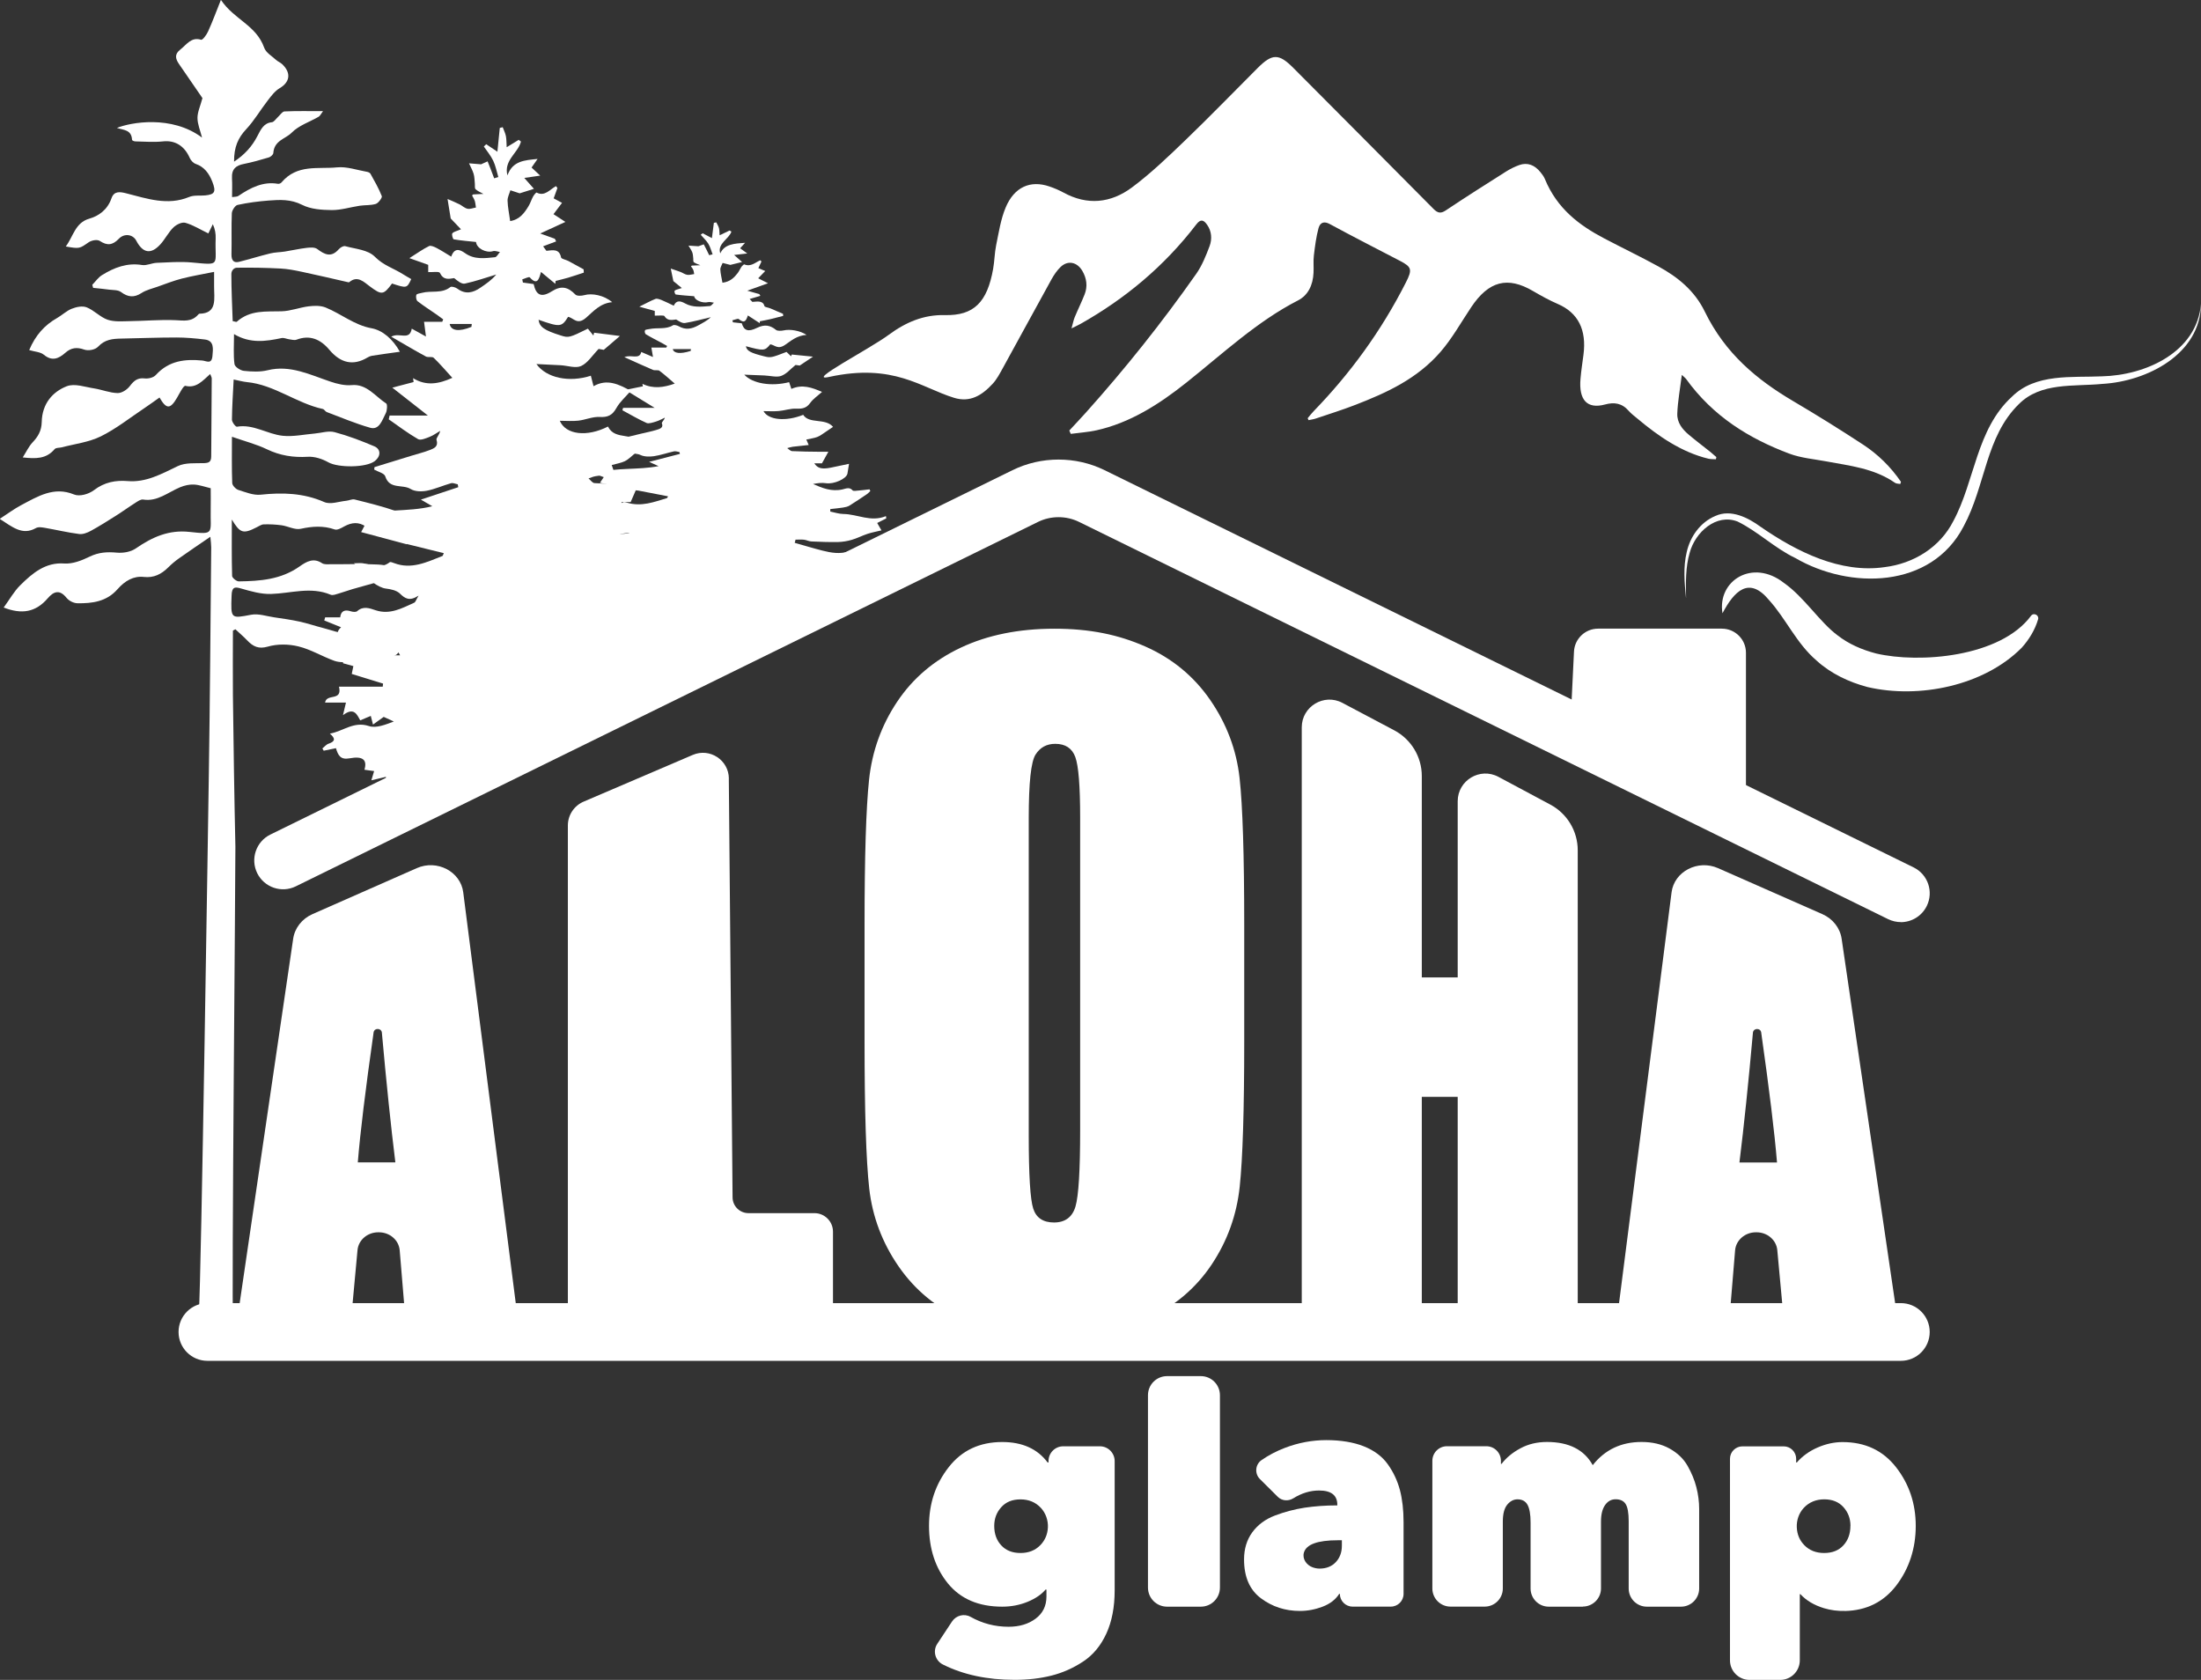
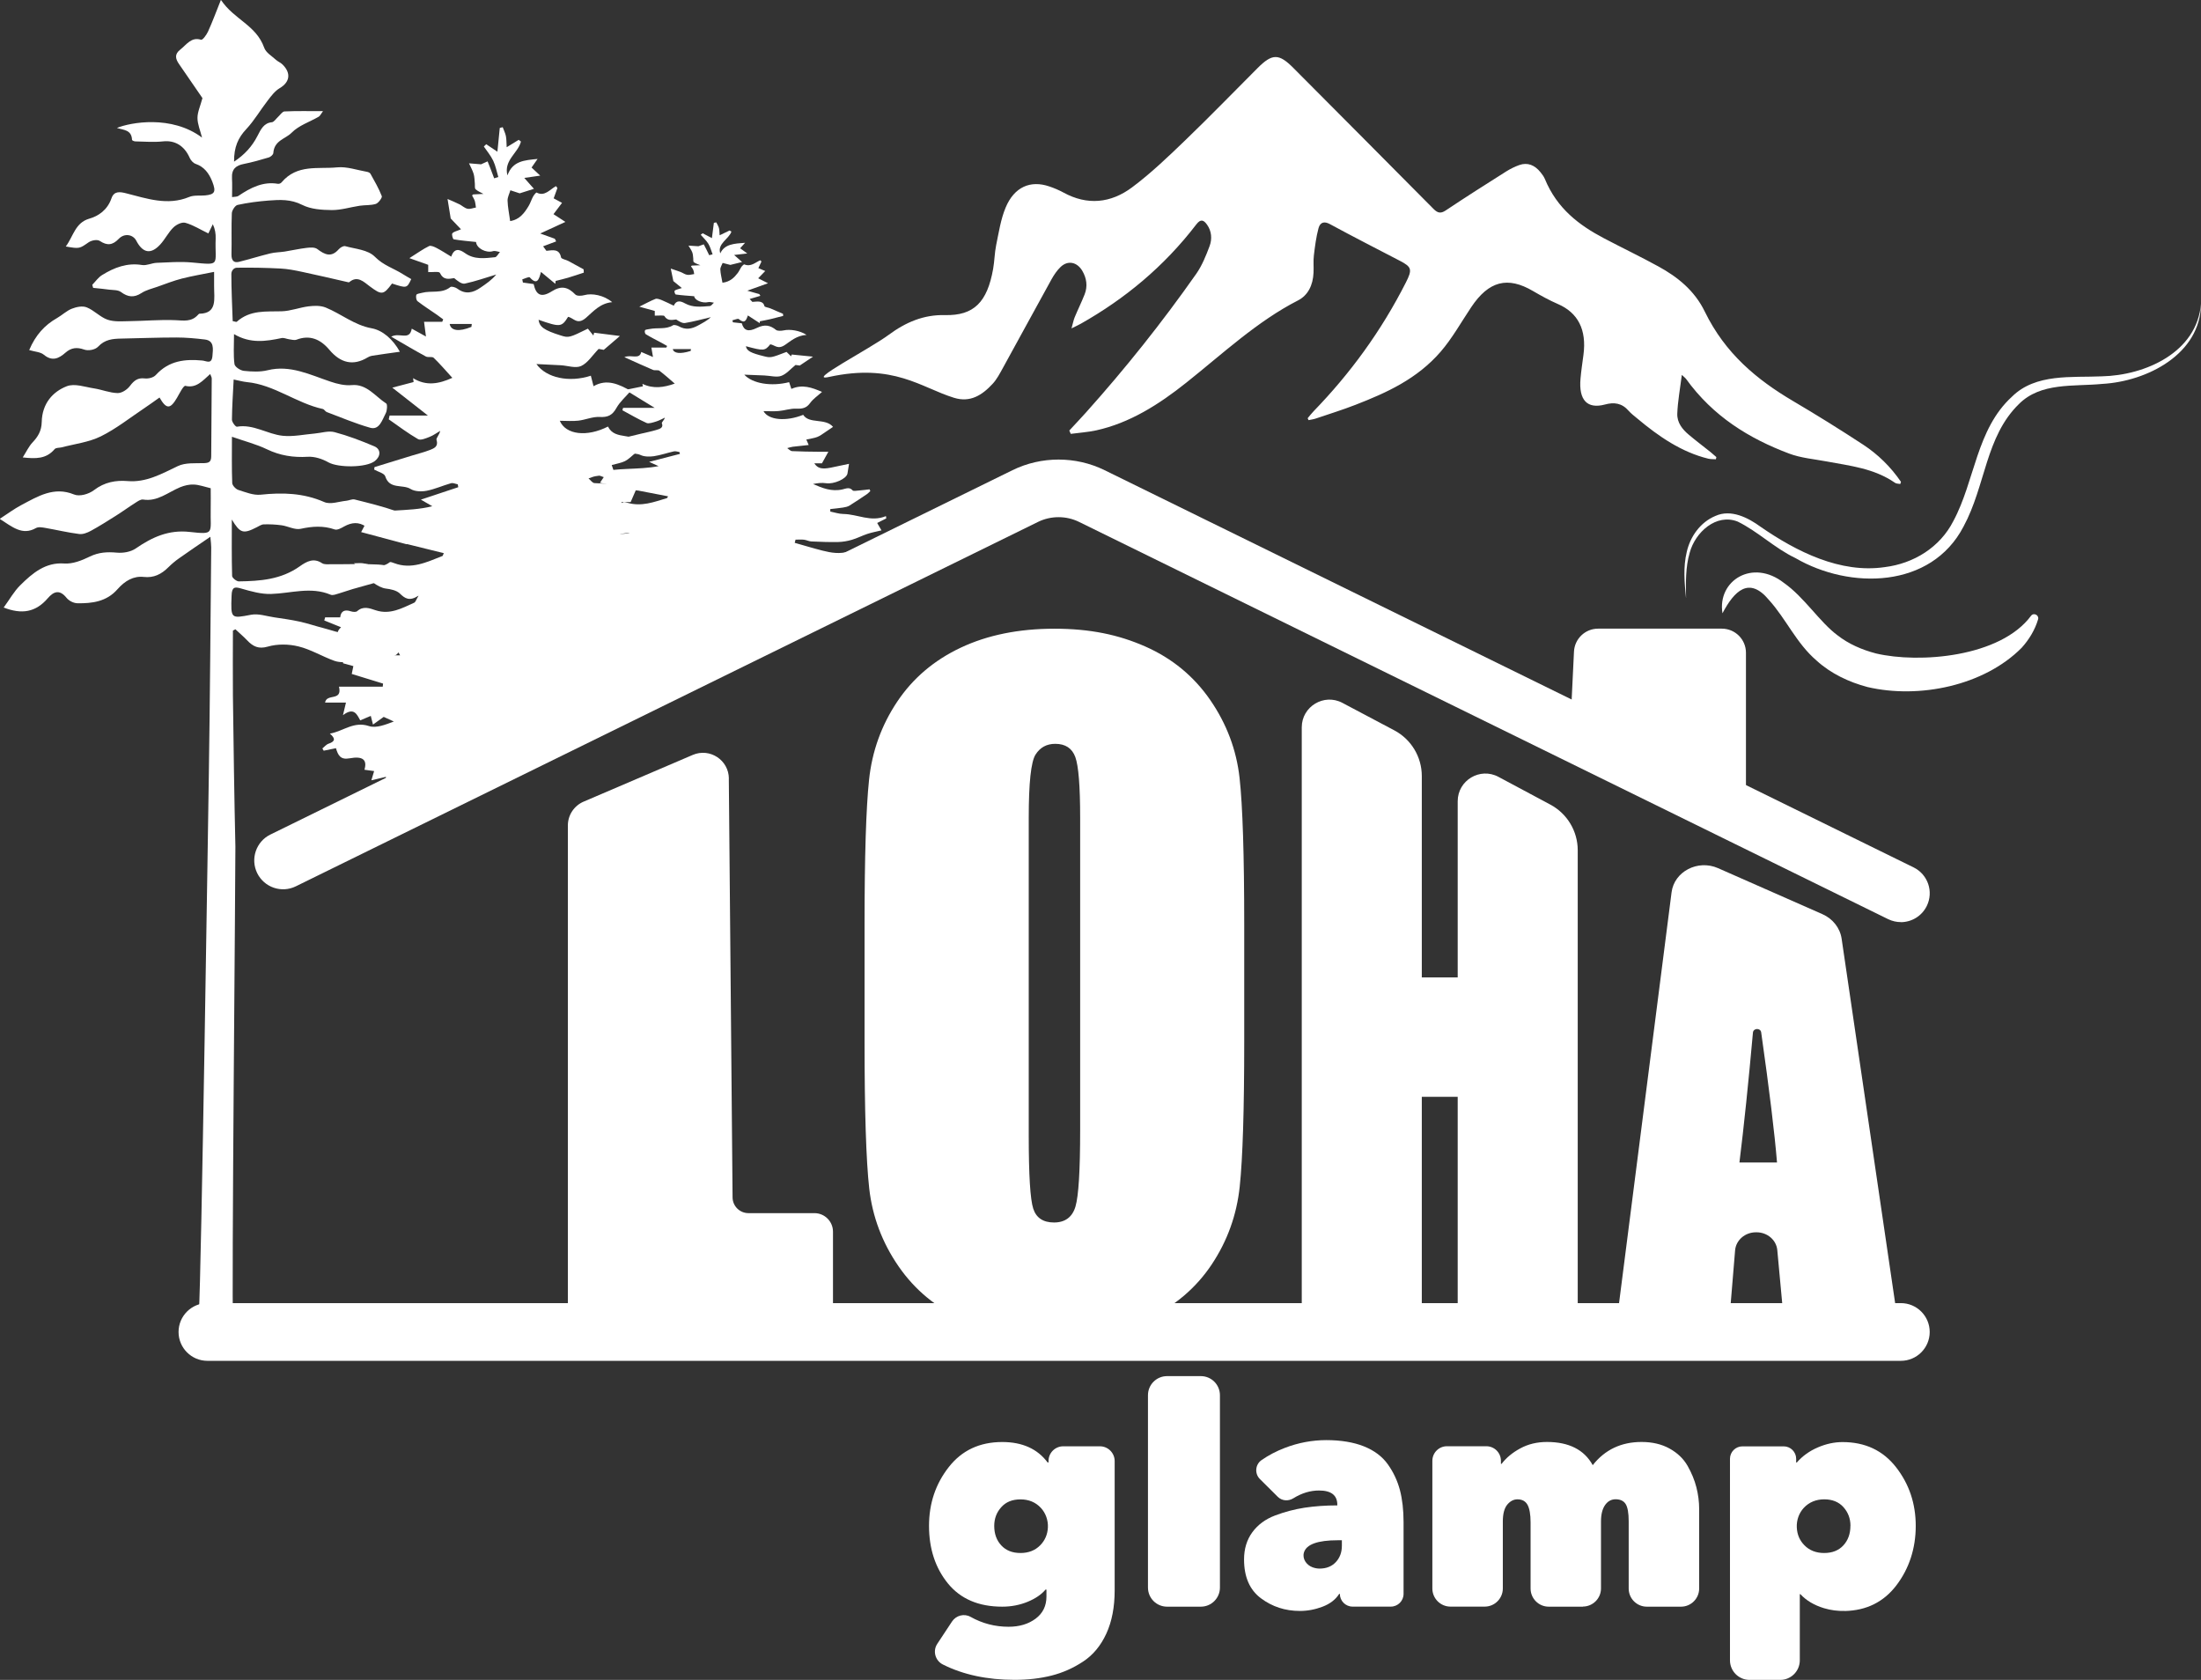
<svg xmlns="http://www.w3.org/2000/svg" width="304" height="232" viewBox="0 0 304 232" fill="none">
  <rect x="0" y="0" width="304" height="232" fill="#333333" stroke="none" />
  <g clip-path="url(#clip0_1_4)">
    <path d="M262.544 127.345C261.954 127.345 261.356 127.21 260.79 126.939L149.047 72.081C147.269 71.204 145.141 71.204 143.364 72.081L40.859 122.404C38.882 123.376 36.498 122.555 35.526 120.587C34.554 118.61 35.375 116.219 37.343 115.255L139.848 64.932C143.826 62.979 148.585 62.979 152.562 64.932L264.305 119.79C266.282 120.762 267.095 123.145 266.123 125.122C265.429 126.532 264.01 127.353 262.544 127.353V127.345Z" fill="white" />
    <path d="M262.552 187.934H28.647C26.447 187.934 24.662 186.148 24.662 183.949C24.662 181.749 26.447 179.964 28.647 179.964H262.544C264.744 179.964 266.529 181.749 266.529 183.949C266.529 186.148 264.744 187.934 262.544 187.934H262.552Z" fill="white" />
-     <path d="M63.982 123.233L71.235 179.964H55.812L55.206 172.671C55.087 171.268 53.843 170.184 52.337 170.184H52.241C50.75 170.184 49.507 171.252 49.379 172.647L48.702 179.964H33.103L40.492 129.649C40.707 128.166 41.711 126.883 43.154 126.245L57.565 119.893C60.355 118.658 63.615 120.356 63.982 123.233ZM54.608 160.533C53.986 155.519 53.365 149.542 52.743 142.6C52.687 141.962 51.691 141.931 51.603 142.568C50.471 150.514 49.746 156.5 49.419 160.525H54.616L54.608 160.533Z" fill="white" />
    <path d="M100.664 107.524L101.182 165.362C101.19 166.566 102.17 167.538 103.382 167.538H112.493C113.903 167.538 115.051 168.686 115.051 170.097V182.594H78.433V114.004C78.433 112.569 79.286 111.278 80.601 110.712L95.682 104.256C98.033 103.252 100.648 104.958 100.672 107.516L100.664 107.524Z" fill="white" />
    <path d="M171.851 143.811C171.851 153.256 171.644 159.935 171.23 163.864C170.815 167.793 169.524 171.38 167.356 174.632C165.188 177.883 162.247 180.378 158.556 182.115C154.858 183.853 150.553 184.73 145.635 184.73C140.717 184.73 136.78 183.909 133.065 182.267C129.351 180.625 126.362 178.154 124.098 174.871C121.834 171.587 120.495 168.001 120.057 164.135C119.626 160.27 119.411 153.495 119.411 143.819V127.744C119.411 118.307 119.618 111.62 120.033 107.691C120.447 103.762 121.739 100.175 123.907 96.924C126.075 93.672 129.016 91.177 132.707 89.44C136.397 87.702 140.709 86.826 145.627 86.826C150.545 86.826 154.483 87.647 158.197 89.288C161.912 90.93 164.901 93.401 167.165 96.685C169.428 99.976 170.775 103.555 171.206 107.42C171.636 111.286 171.851 118.06 171.851 127.736V143.811ZM149.19 112.936C149.19 108.568 148.967 105.77 148.521 104.551C148.074 103.332 147.15 102.726 145.747 102.726C144.559 102.726 143.659 103.22 143.029 104.208C142.399 105.197 142.088 108.106 142.088 112.943V156.819C142.088 162.27 142.295 165.641 142.71 166.917C143.124 168.192 144.081 168.829 145.587 168.829C147.094 168.829 148.114 168.096 148.545 166.622C148.975 165.155 149.19 161.648 149.19 156.117V112.943V112.936Z" fill="white" />
    <path d="M217.915 117.431V182.602H201.336V151.471H196.378V182.602H179.798V100.446C179.798 97.569 182.867 95.72 185.41 97.067L192.576 100.861C194.911 102.096 196.378 104.527 196.378 107.173V134.981H201.336V110.656C201.336 107.771 204.412 105.922 206.963 107.285L214.145 111.126C216.464 112.37 217.915 114.793 217.915 117.423V117.431Z" fill="white" />
    <path d="M262.448 66.837C262.209 66.789 261.93 66.813 261.739 66.677C258.829 64.669 255.529 64.334 252.301 63.728C250.556 63.402 248.746 63.258 247.08 62.629C241.62 60.564 236.63 57.544 232.86 52.307C232.781 52.204 232.677 52.132 232.294 51.773C232.047 53.734 231.728 55.424 231.665 57.121C231.617 58.373 232.382 59.297 233.227 60.014C234.207 60.843 235.228 61.608 236.224 62.405C236.511 62.637 236.782 62.884 237.061 63.123C237.037 63.226 237.013 63.322 236.997 63.426C236.646 63.402 236.288 63.426 235.953 63.346C232.278 62.453 229.122 60.301 226.125 57.783C225.726 57.448 225.304 57.137 224.953 56.739C224.005 55.647 222.929 55.527 221.685 55.862C219.222 56.524 218.034 55.256 218.298 52.291C218.393 51.192 218.561 50.108 218.704 49.016C219.166 45.533 217.955 43.182 215.157 41.978C213.993 41.476 212.861 40.846 211.753 40.201C208.23 38.129 205.624 38.798 203.201 42.425C201.814 44.497 200.57 46.736 198.984 48.569C195.716 52.347 191.5 54.244 187.211 55.91C185.41 56.611 183.569 57.177 181.743 57.799C181.416 57.91 181.074 57.95 180.739 58.022C180.699 57.934 180.659 57.847 180.611 57.759C180.89 57.424 181.161 57.074 181.456 56.771C186.47 51.598 190.766 45.74 194.178 39.013C195.086 37.228 194.991 36.869 193.365 36.025C190.137 34.343 186.892 32.693 183.68 30.948C182.891 30.517 182.333 30.701 182.11 31.521C181.783 32.733 181.624 34.008 181.472 35.267C181.377 36.048 181.464 36.861 181.424 37.658C181.345 39.404 180.651 40.783 179.288 41.484C173.645 44.369 168.886 48.84 163.857 52.841C160.047 55.878 156.021 58.42 151.414 59.433C150.25 59.688 149.063 59.759 147.891 59.919C147.827 59.767 147.764 59.608 147.692 59.456C148.465 58.62 149.254 57.791 150.019 56.938C155.416 50.913 160.501 44.545 165.228 37.81C166.017 36.686 166.575 35.307 167.077 33.96C167.428 33.004 167.348 31.92 166.726 31.043C166.264 30.382 165.841 30.191 165.236 30.988C160.748 36.846 155.336 41.285 149.286 44.704C148.951 44.895 148.6 45.047 147.995 45.35C148.202 44.632 148.274 44.202 148.433 43.819C148.871 42.759 149.382 41.731 149.804 40.663C150.25 39.531 150.083 38.424 149.493 37.411C148.768 36.176 147.493 35.913 146.496 36.861C146.002 37.332 145.579 37.953 145.229 38.583C142.981 42.648 140.765 46.744 138.517 50.817C138.095 51.582 137.672 52.395 137.106 53.001C135.616 54.619 133.974 55.615 131.774 54.938C127.239 53.551 123.436 50.108 114.493 52.06C111.217 52.778 120.025 48.251 122.735 46.25C125.118 44.489 127.589 43.445 130.499 43.516C134.524 43.612 136.357 41.723 137.17 37.14C137.362 36.065 137.37 34.933 137.585 33.873C137.951 32.111 138.222 30.27 138.9 28.66C140.088 25.815 142.327 24.851 144.942 25.751C145.603 25.974 146.257 26.253 146.879 26.588C150.163 28.389 153.407 28.078 156.364 25.871C158.971 23.926 161.386 21.607 163.777 19.303C167.133 16.076 170.393 12.704 173.701 9.397C175.725 7.372 176.642 7.372 178.643 9.389C185.091 15.868 191.547 22.34 197.98 28.836C198.562 29.425 198.984 29.529 199.686 29.059C202.444 27.218 205.233 25.448 208.031 23.679C208.605 23.32 209.219 23.017 209.84 22.794C210.988 22.388 211.977 22.794 212.782 23.799C213.005 24.078 213.228 24.372 213.372 24.707C215.061 28.82 218.122 31.107 221.526 32.9C224.037 34.223 226.579 35.435 229.074 36.806C231.665 38.224 234.04 40.097 235.467 43.038C238.296 48.848 242.688 52.451 247.654 55.384C250.93 57.313 254.166 59.329 257.363 61.425C259.363 62.74 261.125 64.446 262.56 66.542C262.528 66.645 262.496 66.741 262.464 66.845L262.448 66.837Z" fill="white" />
    <path d="M128.315 210.728C128.315 207.636 129.223 204.934 131.033 202.622C132.842 200.303 135.305 199.147 138.422 199.147C141.203 199.147 143.292 200.088 144.695 201.969H144.822V201.77C144.822 200.646 145.731 199.737 146.855 199.737H151.916C153.04 199.737 153.957 200.654 153.957 201.778V219.615C153.957 221.942 153.574 223.942 152.801 225.616C152.028 227.29 150.96 228.573 149.597 229.466C148.234 230.366 146.783 231.012 145.237 231.402C143.69 231.793 141.993 231.992 140.143 231.992C136.349 231.992 133.041 231.283 130.228 229.872C129.168 229.338 128.801 228.007 129.454 227.019L131.487 223.942C132.045 223.097 133.161 222.795 134.046 223.289C135.672 224.205 137.425 224.66 139.306 224.66C140.797 224.66 142.04 224.285 143.037 223.544C144.033 222.803 144.535 221.782 144.535 220.491V219.527H144.408C143.842 220.204 143.021 220.762 141.945 221.209C140.861 221.655 139.689 221.886 138.43 221.886C135.17 221.886 132.675 220.818 130.929 218.682C129.191 216.546 128.315 213.892 128.315 210.72V210.728ZM137.322 210.728C137.322 211.82 137.641 212.72 138.294 213.422C138.94 214.123 139.825 214.474 140.948 214.474C142.072 214.474 142.981 214.115 143.682 213.398C144.336 212.728 144.687 211.908 144.735 210.943C144.782 209.979 144.44 208.967 143.77 208.249C143.037 207.46 142.096 207.07 140.948 207.07C139.801 207.07 138.94 207.428 138.294 208.146C137.648 208.863 137.322 209.724 137.322 210.736V210.728Z" fill="white" />
    <path d="M158.556 219.248V192.684C158.556 191.225 159.736 190.046 161.194 190.046H165.857C167.316 190.046 168.496 191.225 168.496 192.684V219.248C168.496 220.706 167.316 221.886 165.857 221.886H161.194C159.736 221.886 158.556 220.706 158.556 219.248Z" fill="white" />
    <path d="M184.708 207.907V207.819C184.708 206.496 183.863 205.842 182.182 205.842C180.978 205.842 179.79 206.201 178.635 206.918C177.941 207.349 177.056 207.285 176.482 206.711L174.019 204.264C173.262 203.515 173.366 202.256 174.235 201.65C175.199 200.981 176.267 200.415 177.455 199.96C179.32 199.243 181.241 198.884 183.202 198.884C185.163 198.884 186.948 199.171 188.383 199.745C189.818 200.319 190.918 201.148 191.691 202.232C192.464 203.316 193.014 204.503 193.357 205.787C193.691 207.078 193.859 208.552 193.859 210.21V220.117C193.859 221.089 193.07 221.878 192.097 221.878H186.821C185.848 221.878 185.059 221.089 185.059 220.117H184.971C184.469 220.906 183.704 221.495 182.676 221.886C181.648 222.277 180.603 222.476 179.535 222.476C177.511 222.476 175.725 221.894 174.163 220.73C172.601 219.567 171.827 217.773 171.827 215.359C171.827 213.9 172.21 212.649 172.967 211.613C173.725 210.577 174.769 209.803 176.108 209.293C177.439 208.791 178.802 208.433 180.189 208.217C181.576 208.01 183.09 207.899 184.716 207.899L184.708 207.907ZM185.338 212.713H184.788C181.982 212.713 180.412 213.286 180.093 214.426C179.854 215.279 180.444 216.132 181.273 216.442C181.592 216.562 181.927 216.626 182.261 216.626C183.186 216.626 183.935 216.331 184.493 215.741C185.051 215.151 185.338 214.394 185.338 213.47V212.713Z" fill="white" />
    <path d="M218.632 221.886H213.906C212.527 221.886 211.403 220.762 211.403 219.383V210.266C211.403 209.142 211.259 208.329 210.98 207.819C210.701 207.317 210.239 207.062 209.593 207.062C209.059 207.062 208.589 207.309 208.182 207.795C207.776 208.289 207.569 209.062 207.569 210.13V219.375C207.569 220.754 206.445 221.878 205.066 221.878H200.339C198.96 221.878 197.836 220.754 197.836 219.375V201.746C197.836 200.63 198.737 199.729 199.853 199.729H205.289C206.405 199.729 207.306 200.63 207.306 201.746V202.168H207.393C208.039 201.323 208.9 200.606 209.984 200.024C211.068 199.434 212.295 199.14 213.666 199.14C216.695 199.14 218.808 200.208 219.987 202.343C221.669 200.208 223.917 199.14 226.723 199.14C228.213 199.14 229.504 199.442 230.596 200.048C231.688 200.654 232.517 201.443 233.083 202.431C233.641 203.411 234.048 204.4 234.303 205.396C234.558 206.392 234.686 207.396 234.686 208.409V219.383C234.686 220.762 233.562 221.886 232.183 221.886H227.456C226.077 221.886 224.953 220.762 224.953 219.383V210.09C224.953 208.943 224.81 208.146 224.531 207.707C224.252 207.269 223.789 207.054 223.144 207.054C222.554 207.054 222.068 207.317 221.693 207.851C221.318 208.385 221.127 209.142 221.127 210.122V219.367C221.127 220.746 220.003 221.87 218.624 221.87L218.632 221.886Z" fill="white" />
    <path d="M254.82 222.476C253.839 222.5 252.859 222.38 251.918 222.093C250.563 221.679 249.487 221.041 248.674 220.164H248.587V229.29C248.587 230.789 247.375 232 245.877 232H241.652C240.154 232 238.942 230.789 238.942 229.29V201.467C238.942 200.518 239.715 199.745 240.664 199.745H246.363C247.311 199.745 248.085 200.518 248.085 201.467V201.977H248.172C248.961 201.076 249.926 200.383 251.082 199.889C252.229 199.395 253.369 199.155 254.493 199.155C257.61 199.155 260.073 200.311 261.882 202.63C263.691 204.95 264.6 207.652 264.6 210.736C264.6 213.82 263.699 216.626 261.906 218.969C260.16 221.24 257.801 222.412 254.82 222.484V222.476ZM255.585 210.728C255.585 209.716 255.258 208.855 254.613 208.138C253.967 207.42 253.082 207.062 251.958 207.062C250.834 207.062 249.862 207.46 249.129 208.249C248.459 208.975 248.124 209.963 248.172 210.951C248.22 211.939 248.571 212.736 249.216 213.398C249.918 214.115 250.826 214.474 251.95 214.474C253.074 214.474 253.959 214.123 254.605 213.422C255.25 212.72 255.577 211.82 255.577 210.728H255.585Z" fill="white" />
    <path d="M236.559 111.788L218.919 104.615C217.612 104.081 216.775 102.782 216.847 101.363L217.397 89.99C217.484 88.212 218.951 86.818 220.729 86.818H237.818C239.659 86.818 241.15 88.308 241.15 90.149V108.695C241.15 111.063 238.751 112.673 236.559 111.788Z" fill="white" />
    <path d="M68.94 104.886C68.94 104.774 68.374 104.623 68.071 104.487C67.417 106.01 63.026 108.424 60.116 109.142C59.933 108.855 59.742 108.536 59.534 108.201C58.721 108.337 58.084 109.899 57.223 108.456C55.222 109.453 53.341 108.903 53.301 107.285C52.679 107.436 52.074 107.58 51.292 107.763C51.444 107.269 51.539 106.926 51.675 106.488C51.221 106.424 50.782 106.368 50.336 106.304C50.742 104.942 50.129 104.384 48.287 104.726C47.012 104.965 46.693 104.296 46.398 103.324C45.84 103.435 45.274 103.555 44.709 103.674C44.645 103.571 44.589 103.467 44.525 103.364C44.812 103.132 45.067 102.806 45.394 102.702C46.295 102.399 46.366 101.993 45.561 101.315C47.419 100.988 48.853 99.57 50.958 100.271C51.962 100.606 53.269 100.064 54.393 99.641C53.955 99.442 53.516 99.235 52.998 99.004C52.576 99.307 52.097 99.641 51.516 100.064C51.404 99.618 51.316 99.275 51.213 98.868C50.695 99.084 50.272 99.267 49.754 99.482C49.292 98.645 48.885 97.625 47.371 98.765C47.57 97.936 47.658 97.561 47.785 97.027H44.9C45.107 95.712 47.315 96.916 46.821 94.828H52.863L52.91 94.405C51.5 93.975 50.081 93.536 48.582 93.074C48.662 92.684 48.734 92.333 48.806 91.99C48.311 91.855 47.849 91.727 47.387 91.6C47.379 91.448 47.371 91.289 47.355 91.138C48.096 90.962 48.861 90.843 49.571 90.58C49.969 90.436 50.583 90.014 50.567 89.767C50.495 88.986 49.937 89.376 49.427 89.384C48.782 89.392 47.977 89.113 47.514 88.667C47.028 88.197 46.04 87.607 47.108 86.626C46.255 86.276 45.522 85.981 44.788 85.686C44.828 85.543 44.868 85.399 44.908 85.256H46.988C47.084 84.363 47.626 84.148 48.471 84.427C48.734 84.514 49.164 84.554 49.332 84.403C50.176 83.654 51.037 83.996 51.898 84.283C53.867 84.929 55.525 83.996 57.215 83.231C57.39 83.151 57.462 82.849 57.812 82.259C56.537 83.08 55.931 82.649 55.222 81.964C54.768 81.526 53.947 81.358 53.269 81.278C52.313 81.167 50.647 79.971 50.2 79.047C49.993 78.624 49.483 78.346 48.885 77.788C49.451 77.788 49.786 77.74 50.113 77.788C51.356 77.987 52.6 78.601 53.819 77.652C53.923 77.564 54.234 77.692 54.425 77.764C56.84 78.688 58.96 77.62 61.112 76.783C61.168 76.76 61.184 76.632 61.296 76.393C59.566 75.971 57.868 75.548 56.17 75.126C56.17 75.142 56.17 75.157 56.17 75.165C54.114 74.616 52.066 74.066 49.882 73.484C50.129 73.014 50.312 72.671 50.519 72.272C50.097 72.073 49.73 71.906 49.363 71.73C49.363 71.611 49.363 71.483 49.355 71.364C52.655 70.16 56.242 70.782 59.71 69.913C59.271 69.658 58.841 69.411 58.131 68.997C60.013 68.375 61.654 67.825 63.297 67.283C63.273 67.148 63.249 67.02 63.225 66.885C62.914 66.829 62.571 66.653 62.3 66.733C61.168 67.052 60.076 67.554 58.928 67.777C58.219 67.913 57.294 67.889 56.713 67.53C55.605 66.845 53.795 67.634 53.213 65.785C53.078 65.354 52.217 65.155 51.683 64.852C51.699 64.741 51.715 64.621 51.723 64.51C53.453 63.975 55.174 63.442 56.904 62.916C57.725 62.66 58.562 62.461 59.359 62.15C59.949 61.919 60.586 61.68 60.291 60.74C60.22 60.501 60.666 60.094 60.802 59.504C60.315 59.783 59.853 60.134 59.335 60.333C58.825 60.532 58.099 60.851 57.741 60.644C56.33 59.831 55.031 58.843 53.692 57.91C53.731 57.735 53.771 57.56 53.811 57.384H59.096C57.462 56.101 55.955 54.922 54.186 53.535C55.477 53.192 56.298 52.977 57.127 52.762C57.103 52.586 57.079 52.411 57.055 52.228C58.881 53.352 60.626 53.017 62.475 52.18C61.575 51.192 60.778 50.259 59.901 49.414C59.686 49.207 59.128 49.398 58.817 49.231C57.286 48.402 55.788 47.509 54.034 46.497C55.182 45.852 56.561 47.119 56.872 45.389C57.494 45.732 58.004 46.011 58.833 46.473C58.729 45.684 58.657 45.158 58.57 44.441H61.081C61.128 44.329 61.168 44.218 61.216 44.106C60.929 43.891 60.642 43.676 60.347 43.469C59.455 42.847 58.53 42.265 57.669 41.596C57.486 41.452 57.414 40.966 57.51 40.719C57.581 40.552 58.012 40.52 58.291 40.44C59.574 40.097 61.017 40.591 62.205 39.643C62.364 39.516 62.914 39.675 63.161 39.858C64.293 40.703 65.337 40.44 66.381 39.715C67.146 39.189 67.92 38.671 68.541 37.913C67.099 38.344 65.672 38.854 64.205 39.165C63.759 39.26 63.193 38.79 62.73 38.408C61.965 38.527 61.256 38.718 60.754 37.682C60.642 37.459 59.757 37.603 59.144 37.579V36.575C58.251 36.256 57.43 35.969 56.545 35.65C57.637 34.965 58.41 34.399 59.263 33.984C59.51 33.865 59.997 34.088 60.315 34.255C60.961 34.59 61.575 34.996 62.324 35.443C62.762 34.184 63.488 34.431 64.229 34.957C65.512 35.881 66.955 35.666 68.366 35.523C68.613 35.499 68.82 35.052 69.051 34.805C68.733 34.757 68.374 34.598 68.095 34.686C67.146 34.98 65.815 34.295 65.751 33.418C64.715 33.307 63.687 33.227 62.667 33.052C62.547 33.028 62.364 32.382 62.475 32.231C62.651 31.992 63.065 31.928 63.671 31.665C63.081 31.043 62.571 30.501 62.252 30.175C62.109 29.266 61.989 28.541 61.814 27.481C62.452 27.76 62.954 27.959 63.44 28.206C63.831 28.397 64.165 28.74 64.572 28.828C64.93 28.907 65.345 28.724 65.736 28.66C65.688 28.357 65.664 28.039 65.576 27.744C65.489 27.473 65.321 27.234 65.201 26.994C65.297 26.907 65.329 26.851 65.361 26.851C65.831 26.827 66.302 26.803 66.772 26.779C66.405 26.572 65.983 26.413 65.688 26.134C65.536 25.99 65.616 25.608 65.584 25.337C65.536 24.89 65.544 24.428 65.417 24.006C65.265 23.504 64.994 23.033 64.779 22.555C65.289 22.595 65.799 22.635 66.445 22.691C66.628 22.603 66.987 22.444 67.346 22.284C67.481 22.627 67.625 22.97 67.76 23.32C67.927 23.759 68.087 24.189 68.254 24.627C68.446 24.564 68.637 24.508 68.828 24.444C68.597 23.687 68.454 22.89 68.119 22.189C67.784 21.487 67.266 20.881 66.828 20.236C66.939 20.132 67.051 20.021 67.154 19.917C67.609 20.22 68.055 20.523 68.701 20.953C68.82 19.79 68.924 18.73 69.028 17.67C69.163 17.638 69.299 17.598 69.434 17.566C69.585 17.973 69.785 18.371 69.872 18.785C69.96 19.232 69.944 19.694 69.984 20.332C70.662 19.917 71.156 19.614 71.642 19.311C71.746 19.391 71.849 19.471 71.953 19.55C71.554 21.137 69.546 22.133 70.088 24.221C70.805 22.212 72.431 22.133 74.248 21.95C73.914 22.428 73.691 22.755 73.419 23.137C73.754 23.448 74.057 23.727 74.615 24.253C73.746 24.38 73.132 24.468 72.415 24.572C72.853 25.074 73.26 25.528 73.746 26.078C72.917 26.341 72.288 26.54 71.778 26.7C71.291 26.54 70.893 26.413 70.494 26.277C70.359 26.747 70.096 27.226 70.104 27.696C70.127 28.588 70.319 29.481 70.462 30.533C71.769 30.326 72.431 29.417 73.021 28.437C73.26 28.031 73.403 27.56 73.627 27.146C73.746 26.923 74.057 26.564 74.105 26.588C75.237 27.186 75.946 26.166 76.791 25.703C76.855 25.791 76.927 25.879 76.99 25.966C76.823 26.413 76.664 26.867 76.472 27.393C76.839 27.592 77.19 27.776 77.628 28.015C77.214 28.565 76.839 29.059 76.448 29.577C76.959 29.912 77.357 30.167 78.09 30.645C76.783 31.25 75.795 31.705 74.615 32.247C75.42 32.534 76.026 32.757 76.632 32.972C76.695 33.092 76.751 33.219 76.815 33.339C76.217 33.562 75.611 33.793 75.014 34.016L75.468 34.638C76.329 34.558 77.246 34.303 77.493 35.546C77.532 35.77 78.154 35.857 78.497 36.041C79.206 36.415 79.908 36.814 80.609 37.196C80.617 37.348 80.625 37.499 80.633 37.651C79.908 37.89 79.19 38.137 78.465 38.352C77.899 38.519 77.317 38.647 76.743 38.798C76.727 38.934 76.719 39.069 76.703 39.197C76.082 38.679 75.452 38.161 74.719 37.555C74.448 38.591 74.193 39.444 73.172 38.304C73.061 38.184 72.487 38.479 72.136 38.583C72.168 38.726 72.2 38.87 72.224 39.021C72.718 39.093 73.212 39.165 73.706 39.229C74.041 40.775 74.766 41.149 76.225 40.225C77.54 39.396 78.465 39.643 79.461 40.671C79.684 40.902 80.322 40.87 80.713 40.759C81.749 40.464 83.407 40.759 84.555 41.731C82.889 41.867 81.908 43.054 80.936 43.891C79.716 44.943 79.246 43.907 78.465 43.755C77.58 45.182 77.373 45.206 74.384 44.162C74.519 45.158 75.165 45.613 77.453 46.33C78.537 46.673 78.656 46.641 81.199 45.389C81.446 45.7 81.701 46.019 81.956 46.338C81.988 46.21 82.028 46.083 82.06 45.947C83.152 46.083 84.236 46.226 85.623 46.402C84.746 47.151 84.14 47.677 83.391 48.314C83.2 48.282 82.825 48.211 82.682 48.187C81.821 49.072 81.183 50.124 80.266 50.546C79.509 50.897 78.409 50.498 77.461 50.442C76.353 50.379 75.253 50.331 74.089 50.275C75.46 52.196 78.609 52.865 81.606 51.885C81.709 52.283 81.813 52.674 81.98 53.336C83.821 52.276 85.448 53.049 87.121 53.981C86.436 54.778 85.631 55.471 85.137 56.348C84.579 57.344 83.965 57.647 82.825 57.584C81.853 57.528 80.864 57.982 79.876 58.094C79.047 58.189 78.202 58.11 77.317 58.11C78.138 60.046 81.079 60.389 83.973 58.907C84.969 60.947 87.687 59.536 88.971 61.505C88.564 61.864 88.134 62.246 87.687 62.621C87.241 62.987 86.826 63.426 86.324 63.681C85.79 63.944 85.168 64.031 84.491 64.223C84.571 64.454 84.682 64.781 84.889 65.394C83.949 65.522 83.088 65.625 82.227 65.769C81.908 65.825 81.597 65.968 81.287 66.072C81.558 66.295 81.813 66.693 82.1 66.717C83.606 66.821 85.129 66.821 86.643 66.861C87.105 66.869 87.568 66.861 88.181 66.861C87.807 67.722 87.488 68.455 87.105 69.339H85.822C86.372 70.423 87.066 70.654 88.556 70.28C89.584 70.025 90.597 69.73 91.641 69.451C91.537 70.256 91.465 70.901 91.378 71.539C91.218 72.695 89.066 73.882 87.791 73.627C87.097 73.492 86.348 73.603 85.607 73.803C87.161 74.655 88.7 75.5 90.549 74.95C91.171 74.767 91.737 74.4 92.263 75.181C92.374 75.349 92.972 75.221 93.339 75.181C93.928 75.118 94.51 75.014 95.092 74.934C95.132 75.054 95.172 75.181 95.212 75.301C95.028 75.516 94.877 75.755 94.662 75.939C93.689 76.783 92.717 77.628 91.697 78.425C91.41 78.656 90.987 78.76 90.613 78.832C89.911 78.975 89.202 79.047 88.492 79.15C88.492 79.326 88.492 79.509 88.492 79.684C89.218 79.868 89.943 80.195 90.668 80.203C93.076 80.242 95.275 82.012 97.834 80.665C97.85 80.832 97.866 81 97.89 81.167C97.412 81.47 96.941 81.781 96.368 82.147C96.583 82.633 96.806 83.12 97.085 83.741C96.256 84.004 95.467 84.188 94.725 84.498C93.833 84.873 93.012 85.439 92.103 85.782C91.386 86.053 90.589 86.228 89.816 86.244C88.317 86.284 86.818 86.204 85.328 86.124C84.913 86.1 84.515 85.814 84.092 85.75C83.63 85.678 83.152 85.734 82.674 85.734C82.626 85.965 82.586 86.196 82.538 86.419C84.084 86.985 85.623 87.591 87.185 88.093C88.636 88.563 90.118 88.89 91.633 88.252C91.824 88.173 92.286 88.276 92.318 88.38C92.621 89.416 93.466 89.241 94.128 89.097C95.69 88.762 96.798 89.408 97.954 90.659C97.212 90.771 96.607 90.867 95.961 90.962C96.049 91.297 96.128 91.64 96.256 92.134C94.383 91.751 92.749 92.134 91.035 92.708C91.298 93.297 91.465 93.672 91.625 94.046C90.19 93.034 88.971 93.489 87.751 94.461C87.026 94.238 86.332 93.162 85.439 94.286C85.36 94.389 84.714 94.055 84.26 93.903C84.483 94.891 86.388 95.919 89.281 96.868L68.956 104.902L68.94 104.886ZM53.277 90.141C52.4 89.631 51.848 89.751 51.619 90.5H55.262C54.592 89.225 53.923 89.615 53.277 90.141ZM65.114 45.142C65.13 45.007 65.146 44.879 65.162 44.744H62.109C62.276 45.66 63.344 45.868 65.114 45.142Z" fill="white" />
    <path d="M32.035 60.341C32.035 62.581 31.995 64.645 32.075 66.709C32.091 67.052 32.569 67.546 32.912 67.658C33.924 67.977 34.992 68.423 35.996 68.319C39.002 68.001 41.895 68.072 44.78 69.332C45.649 69.714 46.813 69.252 47.841 69.156C48.232 69.116 48.638 68.893 48.989 68.981C50.91 69.467 52.839 69.929 54.72 70.591C55.517 70.87 56.195 71.603 57.294 72.392C56.553 72.695 56.091 73.022 55.621 73.053C54.297 73.149 52.974 73.149 51.651 73.125C51.277 73.125 50.87 72.95 50.551 72.735C49.547 72.041 48.574 72.137 47.554 72.695C47.14 72.926 46.598 73.245 46.223 73.117C44.653 72.575 43.138 72.679 41.536 73.03C40.715 73.205 39.791 72.671 38.898 72.543C38.085 72.432 37.256 72.392 36.435 72.416C36.1 72.424 35.773 72.663 35.447 72.822C33.581 73.779 33.159 73.635 32.019 71.746C32.019 74.345 31.987 76.943 32.059 79.533C32.059 79.804 32.665 80.29 32.983 80.29C35.909 80.25 38.81 80.051 41.393 78.218C42.357 77.533 43.314 77.007 44.469 77.772C44.78 77.979 45.243 77.923 45.633 77.923C47.825 77.939 50.017 77.844 52.209 77.963C53.453 78.027 54.68 78.425 55.916 78.672L55.931 79.326C53.524 80.003 51.117 80.665 48.718 81.35C48.08 81.534 47.451 81.773 46.813 81.956C46.438 82.06 45.984 82.267 45.665 82.131C42.923 80.976 40.181 81.948 37.439 82.028C36.068 82.068 34.665 81.669 33.318 81.279C32.402 81.008 32.027 81.063 31.987 82.243C31.868 85.479 31.875 85.431 34.689 84.897C35.709 84.706 36.817 85.104 37.878 85.256C39.049 85.431 40.221 85.59 41.377 85.845C42.485 86.085 43.561 86.459 44.661 86.738C45.761 87.009 46.885 87.503 47.977 87.424C50.336 87.264 52.377 88.364 54.497 89.137C55.334 89.44 55.246 90.157 54.584 90.516C53.867 90.906 52.99 90.962 52.201 91.074C50.99 91.249 49.778 91.353 48.559 91.416C47.777 91.456 46.925 91.52 46.191 91.265C44.517 90.667 42.931 89.687 41.225 89.272C39.862 88.938 38.316 88.914 36.969 89.304C35.718 89.663 34.952 89.288 34.139 88.436C33.621 87.894 33.055 87.415 32.513 86.905L32.17 87.089C32.17 90.07 32.139 93.058 32.17 96.039C32.258 103.005 32.354 109.971 32.513 116.929C32.545 118.554 31.971 180.498 32.186 182.116C32.425 183.925 32.226 184.26 30.616 184.443C30.417 184.467 30.21 184.475 30.002 184.483C27.428 184.515 27.268 184.084 27.468 181.255C27.802 176.552 28.775 111.509 28.847 106.783C29.006 96.39 29.07 85.997 29.173 75.596C29.173 75.213 29.118 74.831 29.054 74.129C27.492 75.197 26.089 76.138 24.71 77.118C24.2 77.477 23.721 77.883 23.267 78.33C22.287 79.31 21.242 79.828 19.863 79.677C18.453 79.517 17.257 80.203 16.213 81.39C14.714 83.096 12.706 83.343 10.697 83.311C10.179 83.303 9.525 82.984 9.183 82.554C8.242 81.39 7.429 81.653 6.6 82.618C4.942 84.554 3.013 84.881 0.51 83.901C1.339 82.761 1.945 81.669 2.774 80.848C4.496 79.135 6.289 77.636 8.864 77.82C10.027 77.907 11.295 77.405 12.403 76.863C13.638 76.265 14.818 76.202 16.133 76.321C16.994 76.401 18.038 76.234 18.756 75.739C21.059 74.153 23.331 73.141 26.192 73.46C29.715 73.85 29.03 73.675 29.102 70.304C29.126 69.316 29.102 68.327 29.102 67.427C28.249 67.227 27.515 66.948 26.774 66.917C26.152 66.885 25.483 67.044 24.893 67.283C23.219 67.977 21.737 69.308 19.776 68.989C19.441 68.933 19.026 69.228 18.692 69.443C17.783 70.017 16.906 70.662 15.99 71.236C14.85 71.954 13.71 72.679 12.538 73.317C12.044 73.579 11.446 73.819 10.928 73.747C9.358 73.548 7.804 73.173 6.241 72.902C5.819 72.83 5.301 72.735 4.95 72.934C3.069 73.994 1.698 72.759 -0.04 71.659C1.068 70.941 1.961 70.272 2.925 69.762C5.229 68.542 7.461 67.148 10.219 68.287C10.984 68.606 12.243 68.248 12.969 67.698C14.435 66.574 16.006 66.303 17.632 66.438C20.19 66.653 22.311 65.442 24.55 64.374C25.618 63.864 26.95 63.999 28.161 63.96C28.799 63.936 29.173 63.84 29.173 63.011C29.189 59.433 29.229 55.846 29.245 52.268C29.245 52.092 29.126 51.917 29.03 51.654C27.986 52.578 27.117 53.654 25.61 53.288C25.339 53.224 24.805 54.324 24.447 54.938C23.522 56.516 22.988 56.556 22.032 54.898C21.338 55.384 20.653 55.894 19.943 56.364C17.951 57.695 16.029 59.225 13.925 60.262C12.251 61.083 10.346 61.298 8.545 61.776C8.202 61.864 7.74 61.8 7.541 62.031C6.385 63.394 4.942 63.37 3.141 63.171C3.627 62.406 3.978 61.648 4.496 61.098C5.245 60.309 5.739 59.496 5.763 58.285C5.819 55.711 7.301 54.093 9.214 53.344C10.314 52.913 11.725 53.447 12.993 53.639C14.077 53.806 15.153 54.26 16.237 54.284C16.811 54.3 17.56 53.822 17.951 53.296C18.524 52.531 19.05 52.156 19.967 52.26C20.477 52.323 21.187 52.164 21.529 51.781C23.363 49.773 25.595 49.574 27.938 49.789C28.504 49.837 29.229 50.371 29.341 49.175C29.428 48.179 29.604 47.055 28.313 46.888C26.997 46.728 25.674 46.609 24.359 46.609C21.816 46.609 19.274 46.712 16.731 46.76C15.575 46.784 14.499 46.864 13.551 47.876C13.144 48.315 12.188 48.482 11.622 48.275C10.625 47.924 9.836 48.004 9.031 48.713C8.106 49.534 7.19 49.932 6.058 48.992C5.572 48.593 4.83 48.586 4.033 48.346C4.902 46.282 6.17 44.895 7.867 43.931C8.569 43.532 9.191 42.919 9.924 42.632C10.562 42.385 11.383 42.209 11.98 42.449C12.985 42.847 13.829 43.788 14.842 44.146C15.766 44.465 16.827 44.369 17.823 44.353C19.967 44.33 22.111 44.122 24.247 44.218C25.379 44.266 26.439 44.481 27.34 43.485C27.404 43.413 27.484 43.325 27.555 43.325C30.05 43.285 29.564 41.237 29.572 39.532C29.572 38.998 29.572 38.456 29.572 37.547C28.01 37.866 26.567 38.105 25.148 38.464C23.992 38.758 22.869 39.205 21.737 39.603C20.995 39.866 20.198 40.042 19.537 40.472C18.516 41.133 17.672 41.046 16.707 40.328C16.285 40.018 15.639 40.074 15.089 40.002C14.348 39.898 13.606 39.834 12.865 39.755L12.745 39.332C13.184 38.886 13.566 38.32 14.077 38.001C15.79 36.933 17.584 36.264 19.616 36.599C20.27 36.702 20.971 36.32 21.649 36.296C23.259 36.232 24.885 36.104 26.487 36.248C30.608 36.63 29.652 36.702 29.787 32.94C29.811 32.295 29.715 31.649 29.397 30.964C29.197 31.37 28.998 31.777 28.775 32.239C27.691 31.713 26.686 31.075 25.61 30.772C25.124 30.637 24.375 31.003 23.953 31.41C23.259 32.08 22.797 33.044 22.135 33.761C20.844 35.172 19.72 34.965 18.819 33.235C18.373 32.374 17.185 32.167 16.404 32.98C15.551 33.873 14.802 33.944 13.798 33.283C13.431 33.036 12.666 33.179 12.251 33.458C10.984 34.327 11.016 34.383 9.087 34.04C10.131 32.637 10.386 30.756 12.331 30.199C13.575 29.848 14.834 29.019 15.4 27.377C15.758 26.341 16.595 26.485 17.44 26.7C20.302 27.425 23.147 28.437 26.128 27.202C26.798 26.923 27.603 27.058 28.337 26.987C29.683 26.859 29.859 26.477 29.333 25.114C28.863 23.902 28.185 23.034 27.029 22.635C26.702 22.523 26.36 22.165 26.208 21.814C25.459 20.101 24.128 19.343 22.502 19.527C21.242 19.662 19.959 19.551 18.692 19.527C18.532 19.527 18.237 19.399 18.237 19.32C18.174 17.901 17.082 17.973 16.149 17.67C18.006 16.904 23.697 15.852 27.906 19.001C27.659 18.02 27.276 17.152 27.276 16.283C27.276 15.47 27.667 14.657 27.962 13.549C27.053 12.234 25.897 10.544 24.734 8.855C24.232 8.13 24.072 7.5 24.885 6.862C25.762 6.177 26.416 5.061 27.763 5.491C27.986 5.563 28.528 4.814 28.743 4.336C29.333 3.037 29.835 1.682 30.512 -0.016C32.362 2.734 35.375 3.451 36.491 6.591C36.738 7.285 37.543 7.731 38.109 8.257C38.38 8.504 38.738 8.632 39.002 8.887C40.245 10.09 40.038 11.349 38.627 12.178C37.989 12.553 37.463 13.246 36.977 13.884C35.965 15.183 35.112 16.665 34.004 17.845C32.896 19.025 32.306 20.308 32.33 22.324C33.773 21.368 34.809 20.236 35.55 18.793C36.028 17.861 36.443 16.984 37.551 16.881C37.838 16.857 38.101 16.426 38.372 16.179C38.683 15.9 38.977 15.406 39.296 15.39C40.994 15.31 42.7 15.35 44.613 15.35C44.334 15.725 44.214 15.996 44.023 16.116C42.756 16.849 41.281 17.311 40.269 18.339C39.416 19.2 37.87 19.383 37.75 21.137C37.734 21.36 37.375 21.671 37.128 21.742C35.989 22.085 34.833 22.412 33.669 22.643C32.633 22.85 31.963 23.297 32.043 24.636C32.091 25.464 32.051 26.293 32.051 27.218C32.441 27.154 32.736 27.194 32.936 27.05C34.617 25.911 36.347 25.034 38.388 25.385C38.547 25.409 38.77 25.329 38.882 25.193C41.042 22.635 43.935 23.376 46.558 23.113C47.921 22.978 49.332 23.496 50.719 23.735C50.886 23.767 51.093 23.862 51.173 24.006C51.731 25.01 52.313 26.014 52.735 27.09C52.815 27.29 52.265 28.047 51.914 28.158C51.205 28.381 50.432 28.302 49.69 28.413C48.399 28.605 47.116 29.019 45.833 29.011C44.446 28.995 42.947 28.907 41.719 28.286C40.165 27.497 38.651 27.576 37.096 27.696C35.662 27.808 34.219 27.991 32.808 28.302C32.481 28.373 32.035 29.043 32.019 29.457C31.939 31.346 32.019 33.235 31.971 35.124C31.955 36.025 32.33 36.328 33.015 36.16C34.458 35.801 35.893 35.347 37.336 34.996C37.981 34.837 38.659 34.845 39.32 34.742C40.333 34.582 41.329 34.351 42.349 34.231C42.843 34.176 43.465 34.12 43.832 34.399C44.852 35.172 45.753 35.594 46.773 34.439C46.996 34.184 47.435 33.921 47.698 34C49.1 34.391 50.806 34.478 51.779 35.459C52.966 36.662 54.377 37.053 55.653 37.866C56.027 38.105 56.418 38.32 56.8 38.543C56.203 39.818 56.187 39.826 54.146 39.157C52.958 40.767 52.711 40.767 51.077 39.547C50.232 38.918 49.371 38.009 48.24 38.966C48.208 38.989 48.152 38.989 48.112 38.982C45.976 38.495 43.848 37.993 41.704 37.539C40.723 37.332 39.735 37.133 38.746 37.085C36.738 36.981 34.729 36.941 32.72 36.973C32.298 36.973 31.955 37.38 31.955 37.85C31.955 40.018 32.067 42.194 32.139 44.345C32.465 44.401 32.641 44.497 32.705 44.433C34.562 42.775 36.738 43.054 38.898 42.99C40.149 42.959 41.385 42.456 42.636 42.305C43.409 42.209 44.278 42.185 44.988 42.472C47.116 43.341 48.949 44.903 51.316 45.334C52.839 45.605 54.274 46.848 55.23 48.578C53.795 48.777 52.576 48.944 51.364 49.135C51.165 49.167 50.974 49.247 50.798 49.351C48.782 50.578 47.028 50.132 45.498 48.315C44.23 46.808 42.764 46.226 40.954 46.912C40.651 47.023 40.269 46.896 39.934 46.856C39.583 46.808 39.217 46.617 38.89 46.689C36.722 47.143 34.57 47.478 32.322 46.139C32.322 47.757 32.218 49.048 32.386 50.283C32.441 50.674 33.207 51.168 33.685 51.216C34.777 51.327 35.917 51.391 36.977 51.128C40.078 50.363 42.819 51.758 45.649 52.706C46.59 53.025 47.626 53.272 48.59 53.184C50.655 52.993 51.827 54.746 53.349 55.727C53.516 55.83 53.477 56.699 53.285 57.058C52.791 57.998 52.4 59.433 51.133 59.074C49.1 58.5 47.124 57.655 45.131 56.906C44.932 56.834 44.788 56.532 44.597 56.484C40.97 55.703 37.854 53.12 34.107 52.77C33.549 52.714 32.999 52.554 32.274 52.411C32.178 54.316 32.051 56.133 32.035 57.958C32.035 58.293 32.537 58.962 32.728 58.931C34.976 58.532 36.921 59.959 39.041 60.182C40.5 60.333 41.998 59.999 43.481 59.871C44.398 59.791 45.362 59.457 46.207 59.68C48.072 60.174 49.906 60.875 51.707 61.64C52.632 62.039 52.608 63.011 51.779 63.665C50.559 64.621 46.693 64.597 45.37 63.856C44.509 63.37 43.449 63.027 42.509 63.083C40.524 63.203 38.683 62.924 36.849 62.039C35.407 61.346 33.852 60.955 32.035 60.317V60.341Z" fill="white" />
    <path d="M98.552 86.874C98.552 86.802 98.081 86.706 97.834 86.618C97.292 87.599 93.673 89.153 91.282 89.607C91.131 89.424 90.971 89.217 90.796 89.001C90.126 89.089 89.6 90.093 88.891 89.161C87.249 89.799 85.695 89.448 85.663 88.404C85.153 88.499 84.65 88.595 84.005 88.715C84.124 88.396 84.212 88.181 84.316 87.894C83.941 87.854 83.582 87.814 83.208 87.774C83.542 86.897 83.032 86.539 81.526 86.762C80.474 86.913 80.219 86.491 79.972 85.861C79.509 85.933 79.047 86.013 78.577 86.085C78.529 86.021 78.473 85.949 78.425 85.885C78.664 85.742 78.871 85.527 79.142 85.455C79.884 85.263 79.948 85.001 79.286 84.562C80.816 84.355 81.996 83.438 83.734 83.893C84.563 84.108 85.639 83.757 86.563 83.486C86.205 83.359 85.838 83.231 85.415 83.072C85.073 83.263 84.674 83.486 84.196 83.749C84.1 83.462 84.029 83.239 83.949 82.976C83.526 83.112 83.168 83.231 82.753 83.367C82.371 82.833 82.036 82.171 80.793 82.904C80.96 82.37 81.032 82.131 81.135 81.789H78.752C78.927 80.944 80.745 81.717 80.338 80.378H85.32L85.36 80.107C84.196 79.828 83.024 79.549 81.797 79.254C81.861 78.999 81.924 78.776 81.98 78.553C81.574 78.465 81.191 78.385 80.808 78.306C80.808 78.21 80.792 78.106 80.784 78.011C81.398 77.899 82.028 77.82 82.61 77.652C82.937 77.556 83.447 77.293 83.431 77.134C83.375 76.632 82.913 76.887 82.49 76.887C81.956 76.887 81.295 76.712 80.92 76.425C80.521 76.122 79.7 75.739 80.585 75.118C79.884 74.894 79.278 74.703 78.68 74.512C78.712 74.424 78.744 74.329 78.776 74.241H80.49C80.569 73.667 81.016 73.532 81.709 73.707C81.932 73.763 82.283 73.787 82.418 73.691C83.12 73.213 83.821 73.428 84.531 73.611C86.157 74.026 87.52 73.428 88.907 72.934C89.05 72.886 89.114 72.687 89.401 72.312C88.349 72.846 87.855 72.559 87.265 72.121C86.89 71.842 86.213 71.73 85.655 71.683C84.866 71.611 83.495 70.846 83.128 70.248C82.96 69.977 82.538 69.794 82.044 69.435C82.506 69.435 82.785 69.403 83.056 69.435C84.084 69.563 85.113 69.961 86.109 69.347C86.197 69.292 86.444 69.371 86.603 69.419C88.596 70.017 90.341 69.323 92.119 68.79C92.167 68.773 92.183 68.694 92.27 68.542C90.844 68.271 89.449 68 88.046 67.729C88.046 67.737 88.046 67.745 88.046 67.753C86.356 67.403 84.658 67.052 82.865 66.677C83.072 66.374 83.216 66.151 83.391 65.896C83.04 65.769 82.737 65.657 82.434 65.546C82.434 65.466 82.434 65.386 82.434 65.307C85.153 64.534 88.11 64.932 90.963 64.374C90.605 64.215 90.246 64.047 89.656 63.784C91.21 63.386 92.557 63.035 93.912 62.684C93.888 62.597 93.873 62.517 93.849 62.429C93.594 62.389 93.315 62.286 93.091 62.334C92.159 62.541 91.258 62.86 90.31 63.003C89.728 63.091 88.963 63.075 88.484 62.844C87.568 62.406 86.085 62.916 85.599 61.72C85.487 61.441 84.778 61.314 84.34 61.122C84.347 61.05 84.363 60.979 84.371 60.899C85.79 60.556 87.217 60.214 88.636 59.871C89.313 59.712 89.999 59.576 90.652 59.377C91.139 59.233 91.665 59.074 91.418 58.468C91.354 58.317 91.728 58.054 91.832 57.679C91.433 57.862 91.051 58.078 90.621 58.213C90.198 58.341 89.608 58.548 89.305 58.413C88.142 57.894 87.073 57.249 85.966 56.659C85.997 56.547 86.029 56.436 86.061 56.324H90.421C89.074 55.503 87.831 54.738 86.372 53.846C87.432 53.63 88.118 53.487 88.795 53.352C88.771 53.24 88.755 53.12 88.731 53.009C90.238 53.734 91.681 53.511 93.195 52.977C92.454 52.339 91.8 51.742 91.075 51.2C90.9 51.064 90.437 51.192 90.182 51.08C88.923 50.546 87.687 49.972 86.237 49.327C87.185 48.912 88.317 49.725 88.572 48.609C89.082 48.833 89.505 49.008 90.19 49.303C90.102 48.793 90.047 48.458 89.967 47.996H92.031C92.071 47.924 92.103 47.852 92.143 47.78C91.904 47.645 91.673 47.502 91.426 47.374C90.684 46.975 89.927 46.601 89.218 46.17C89.066 46.075 89.01 45.764 89.09 45.613C89.146 45.501 89.505 45.485 89.736 45.437C90.788 45.214 91.984 45.533 92.956 44.919C93.091 44.831 93.538 44.935 93.745 45.055C94.678 45.597 95.538 45.429 96.399 44.959C97.029 44.616 97.667 44.289 98.185 43.803C96.997 44.082 95.826 44.409 94.614 44.608C94.247 44.672 93.777 44.369 93.394 44.122C92.765 44.202 92.175 44.321 91.768 43.652C91.681 43.508 90.947 43.604 90.437 43.588V42.943C89.704 42.743 89.026 42.552 88.301 42.353C89.202 41.914 89.839 41.548 90.541 41.277C90.748 41.197 91.139 41.341 91.41 41.452C91.944 41.667 92.446 41.93 93.06 42.217C93.418 41.404 94.016 41.564 94.63 41.907C95.69 42.496 96.878 42.361 98.041 42.265C98.249 42.249 98.416 41.962 98.607 41.803C98.344 41.771 98.049 41.667 97.818 41.723C97.037 41.914 95.945 41.476 95.881 40.91C95.028 40.839 94.175 40.791 93.339 40.671C93.243 40.655 93.091 40.241 93.187 40.145C93.331 39.994 93.673 39.954 94.175 39.779C93.689 39.38 93.267 39.029 93.004 38.822C92.884 38.24 92.789 37.77 92.645 37.093C93.171 37.276 93.586 37.403 93.984 37.555C94.303 37.674 94.582 37.898 94.917 37.953C95.212 38.001 95.555 37.89 95.881 37.85C95.841 37.651 95.826 37.451 95.746 37.26C95.674 37.085 95.538 36.933 95.435 36.774C95.515 36.718 95.538 36.678 95.57 36.678C95.961 36.662 96.344 36.646 96.734 36.63C96.431 36.495 96.081 36.399 95.841 36.216C95.714 36.12 95.778 35.881 95.754 35.706C95.714 35.419 95.722 35.124 95.618 34.853C95.491 34.526 95.275 34.231 95.092 33.92C95.515 33.944 95.929 33.976 96.463 34.008C96.615 33.952 96.909 33.849 97.204 33.745C97.316 33.968 97.436 34.191 97.547 34.407C97.683 34.686 97.818 34.965 97.954 35.243C98.113 35.204 98.264 35.164 98.424 35.124C98.233 34.638 98.113 34.128 97.842 33.673C97.571 33.227 97.141 32.837 96.782 32.422C96.87 32.35 96.965 32.287 97.053 32.215C97.428 32.406 97.794 32.605 98.328 32.884C98.424 32.135 98.512 31.458 98.599 30.772C98.711 30.748 98.823 30.724 98.934 30.709C99.062 30.972 99.229 31.227 99.301 31.498C99.373 31.785 99.356 32.079 99.396 32.494C99.954 32.223 100.361 32.032 100.767 31.832C100.855 31.88 100.943 31.936 101.022 31.984C100.696 33.004 99.038 33.65 99.484 34.989C100.074 33.697 101.413 33.642 102.912 33.53C102.633 33.841 102.449 34.048 102.226 34.287C102.505 34.486 102.752 34.67 103.214 35.004C102.497 35.084 101.995 35.14 101.397 35.212C101.756 35.531 102.091 35.825 102.497 36.184C101.812 36.351 101.293 36.479 100.871 36.583C100.472 36.479 100.138 36.399 99.811 36.312C99.699 36.614 99.476 36.925 99.492 37.22C99.516 37.794 99.667 38.368 99.787 39.045C100.863 38.91 101.413 38.328 101.899 37.698C102.099 37.435 102.21 37.14 102.393 36.869C102.489 36.726 102.744 36.495 102.792 36.511C103.725 36.893 104.306 36.24 105.008 35.945C105.064 36.001 105.119 36.056 105.175 36.112C105.04 36.399 104.904 36.686 104.745 37.029C105.048 37.156 105.335 37.276 105.693 37.427C105.351 37.778 105.04 38.097 104.721 38.432C105.143 38.647 105.47 38.814 106.076 39.117C105 39.508 104.179 39.794 103.214 40.145C103.876 40.328 104.378 40.472 104.872 40.615C104.92 40.695 104.968 40.775 105.024 40.855C104.53 40.998 104.035 41.149 103.541 41.293L103.916 41.691C104.625 41.644 105.383 41.476 105.582 42.273C105.614 42.417 106.132 42.472 106.411 42.592C106.993 42.831 107.567 43.086 108.148 43.341C108.148 43.437 108.164 43.532 108.172 43.628C107.574 43.779 106.985 43.939 106.379 44.082C105.909 44.194 105.43 44.274 104.96 44.369C104.952 44.457 104.936 44.545 104.928 44.624C104.41 44.289 103.9 43.955 103.294 43.564C103.071 44.226 102.864 44.776 102.019 44.05C101.931 43.971 101.453 44.162 101.158 44.234C101.182 44.329 101.206 44.417 101.23 44.513C101.636 44.56 102.043 44.6 102.457 44.648C102.736 45.645 103.334 45.884 104.538 45.286C105.622 44.752 106.379 44.911 107.2 45.573C107.383 45.716 107.909 45.7 108.236 45.629C109.089 45.437 110.452 45.629 111.4 46.25C110.022 46.338 109.216 47.103 108.419 47.637C107.415 48.314 107.032 47.645 106.387 47.549C105.654 48.466 105.486 48.482 103.023 47.812C103.135 48.45 103.661 48.745 105.55 49.207C106.443 49.43 106.546 49.406 108.635 48.601C108.842 48.801 109.049 49 109.264 49.207C109.296 49.127 109.32 49.04 109.352 48.96C110.253 49.048 111.145 49.135 112.293 49.255C111.568 49.741 111.066 50.076 110.46 50.482C110.301 50.458 109.998 50.419 109.878 50.403C109.169 50.968 108.643 51.646 107.885 51.917C107.264 52.14 106.355 51.885 105.574 51.853C104.665 51.813 103.748 51.781 102.8 51.742C103.924 52.977 106.53 53.407 108.993 52.778C109.081 53.033 109.161 53.288 109.304 53.71C110.819 53.033 112.158 53.527 113.537 54.125C112.971 54.635 112.309 55.081 111.903 55.647C111.44 56.285 110.938 56.484 109.998 56.436C109.201 56.396 108.38 56.691 107.567 56.763C106.881 56.826 106.188 56.779 105.454 56.779C106.132 58.022 108.555 58.245 110.938 57.289C111.759 58.596 113.999 57.687 115.059 58.954C114.724 59.186 114.366 59.433 113.999 59.672C113.632 59.911 113.29 60.19 112.875 60.349C112.437 60.517 111.927 60.572 111.369 60.7C111.432 60.851 111.528 61.059 111.695 61.457C110.922 61.537 110.213 61.608 109.503 61.696C109.24 61.728 108.985 61.824 108.73 61.887C108.953 62.031 109.169 62.286 109.4 62.302C110.643 62.366 111.895 62.374 113.146 62.389C113.529 62.389 113.911 62.389 114.413 62.389C114.103 62.939 113.848 63.41 113.529 63.983H112.469C112.923 64.677 113.489 64.828 114.724 64.589C115.569 64.422 116.406 64.239 117.267 64.055C117.187 64.573 117.124 64.988 117.052 65.394C116.924 66.135 115.147 66.901 114.095 66.733C113.521 66.645 112.907 66.717 112.293 66.845C113.577 67.395 114.844 67.937 116.366 67.586C116.876 67.466 117.339 67.227 117.777 67.737C117.873 67.841 118.359 67.761 118.662 67.737C119.148 67.698 119.626 67.634 120.105 67.578C120.137 67.658 120.168 67.737 120.208 67.817C120.057 67.953 119.929 68.112 119.754 68.232C118.949 68.773 118.152 69.316 117.315 69.834C117.076 69.977 116.733 70.049 116.422 70.097C115.848 70.184 115.258 70.24 114.677 70.304C114.677 70.415 114.677 70.535 114.677 70.647C115.274 70.766 115.872 70.973 116.47 70.981C118.455 71.005 120.264 72.145 122.368 71.276C122.384 71.38 122.4 71.491 122.408 71.595C122.018 71.794 121.627 71.985 121.157 72.225C121.332 72.535 121.515 72.854 121.747 73.245C121.061 73.412 120.408 73.532 119.802 73.731C119.06 73.978 118.391 74.337 117.642 74.552C117.052 74.727 116.39 74.839 115.761 74.855C114.525 74.879 113.29 74.831 112.062 74.775C111.719 74.759 111.393 74.576 111.05 74.536C110.667 74.488 110.269 74.528 109.878 74.528C109.838 74.671 109.806 74.823 109.766 74.966C111.042 75.325 112.309 75.715 113.6 76.042C114.796 76.345 116.016 76.552 117.267 76.146C117.418 76.098 117.809 76.162 117.833 76.225C118.088 76.895 118.774 76.775 119.324 76.688C120.607 76.473 121.523 76.887 122.48 77.692C121.866 77.764 121.372 77.82 120.838 77.883C120.91 78.099 120.973 78.314 121.077 78.632C119.531 78.385 118.184 78.632 116.781 78.999C116.996 79.382 117.132 79.621 117.267 79.86C116.087 79.206 115.075 79.501 114.079 80.131C113.481 79.987 112.907 79.294 112.174 80.019C112.102 80.091 111.576 79.868 111.201 79.772C111.385 80.402 112.955 81.063 115.338 81.677L98.583 86.842L98.552 86.874ZM85.647 77.397C84.924 77.068 84.47 77.145 84.284 77.628H87.289C86.739 76.807 86.181 77.062 85.647 77.397ZM95.395 48.466C95.411 48.378 95.419 48.298 95.435 48.211H92.924C93.06 48.801 93.936 48.928 95.395 48.466Z" fill="white" />
    <path d="M232.868 82.562C232.661 80.474 232.462 78.338 232.972 76.225C233.442 74.137 234.821 72.129 236.933 71.252C239.093 70.272 241.469 71.507 243.182 72.758C248.148 76.186 254.19 79.222 260.312 78.322C264.313 77.828 267.948 75.596 269.797 71.954C272.778 66.422 272.954 59.289 277.887 54.786C281.164 51.534 286.169 52.164 290.298 51.973C296.3 51.845 303.45 48.665 304 41.946C303.952 48.912 296.547 52.666 290.386 53.017C286.376 53.407 281.881 52.762 278.836 55.814C274.221 60.333 274.269 67.044 271.2 72.719C266.728 81.302 255.513 81.454 247.965 77.062C245.119 75.707 242.784 73.388 240.01 72.033C237.053 70.862 234.136 73.5 233.378 76.337C232.796 78.322 232.836 80.466 232.876 82.562H232.868Z" fill="white" />
    <path d="M237.906 84.69C237.172 80.187 242.067 77.11 246.387 80.497C249.184 82.45 251.353 85.933 253.792 87.734C255.33 88.938 257.163 89.735 259.116 90.245C265.07 91.647 276.285 90.771 280.526 85.04C280.885 84.554 281.674 84.953 281.498 85.534C281.076 86.969 280.255 88.332 279.227 89.464C274.014 94.716 265.054 96.541 257.944 94.883C255.378 94.206 252.867 93.026 250.882 91.209C248.108 88.826 246.69 85.471 244.338 82.873C241.58 79.533 239.532 81.613 237.906 84.698V84.69Z" fill="white" />
    <path d="M237.292 119.893L251.703 126.245C253.146 126.883 254.15 128.158 254.366 129.649L261.755 179.964H246.156L245.478 172.647C245.351 171.252 244.107 170.184 242.617 170.184H242.521C241.022 170.184 239.771 171.268 239.651 172.671L239.046 179.964H223.622L230.875 123.233C231.242 120.356 234.502 118.666 237.292 119.893ZM245.438 160.533C245.111 156.508 244.378 150.514 243.254 142.576C243.167 141.938 242.17 141.962 242.114 142.608C241.493 149.55 240.871 155.527 240.249 160.541H245.446L245.438 160.533Z" fill="white" />
  </g>
  <defs>
    <clipPath id="clip0_1_4">
      <rect width="304" height="232" fill="white" />
    </clipPath>
  </defs>
</svg>